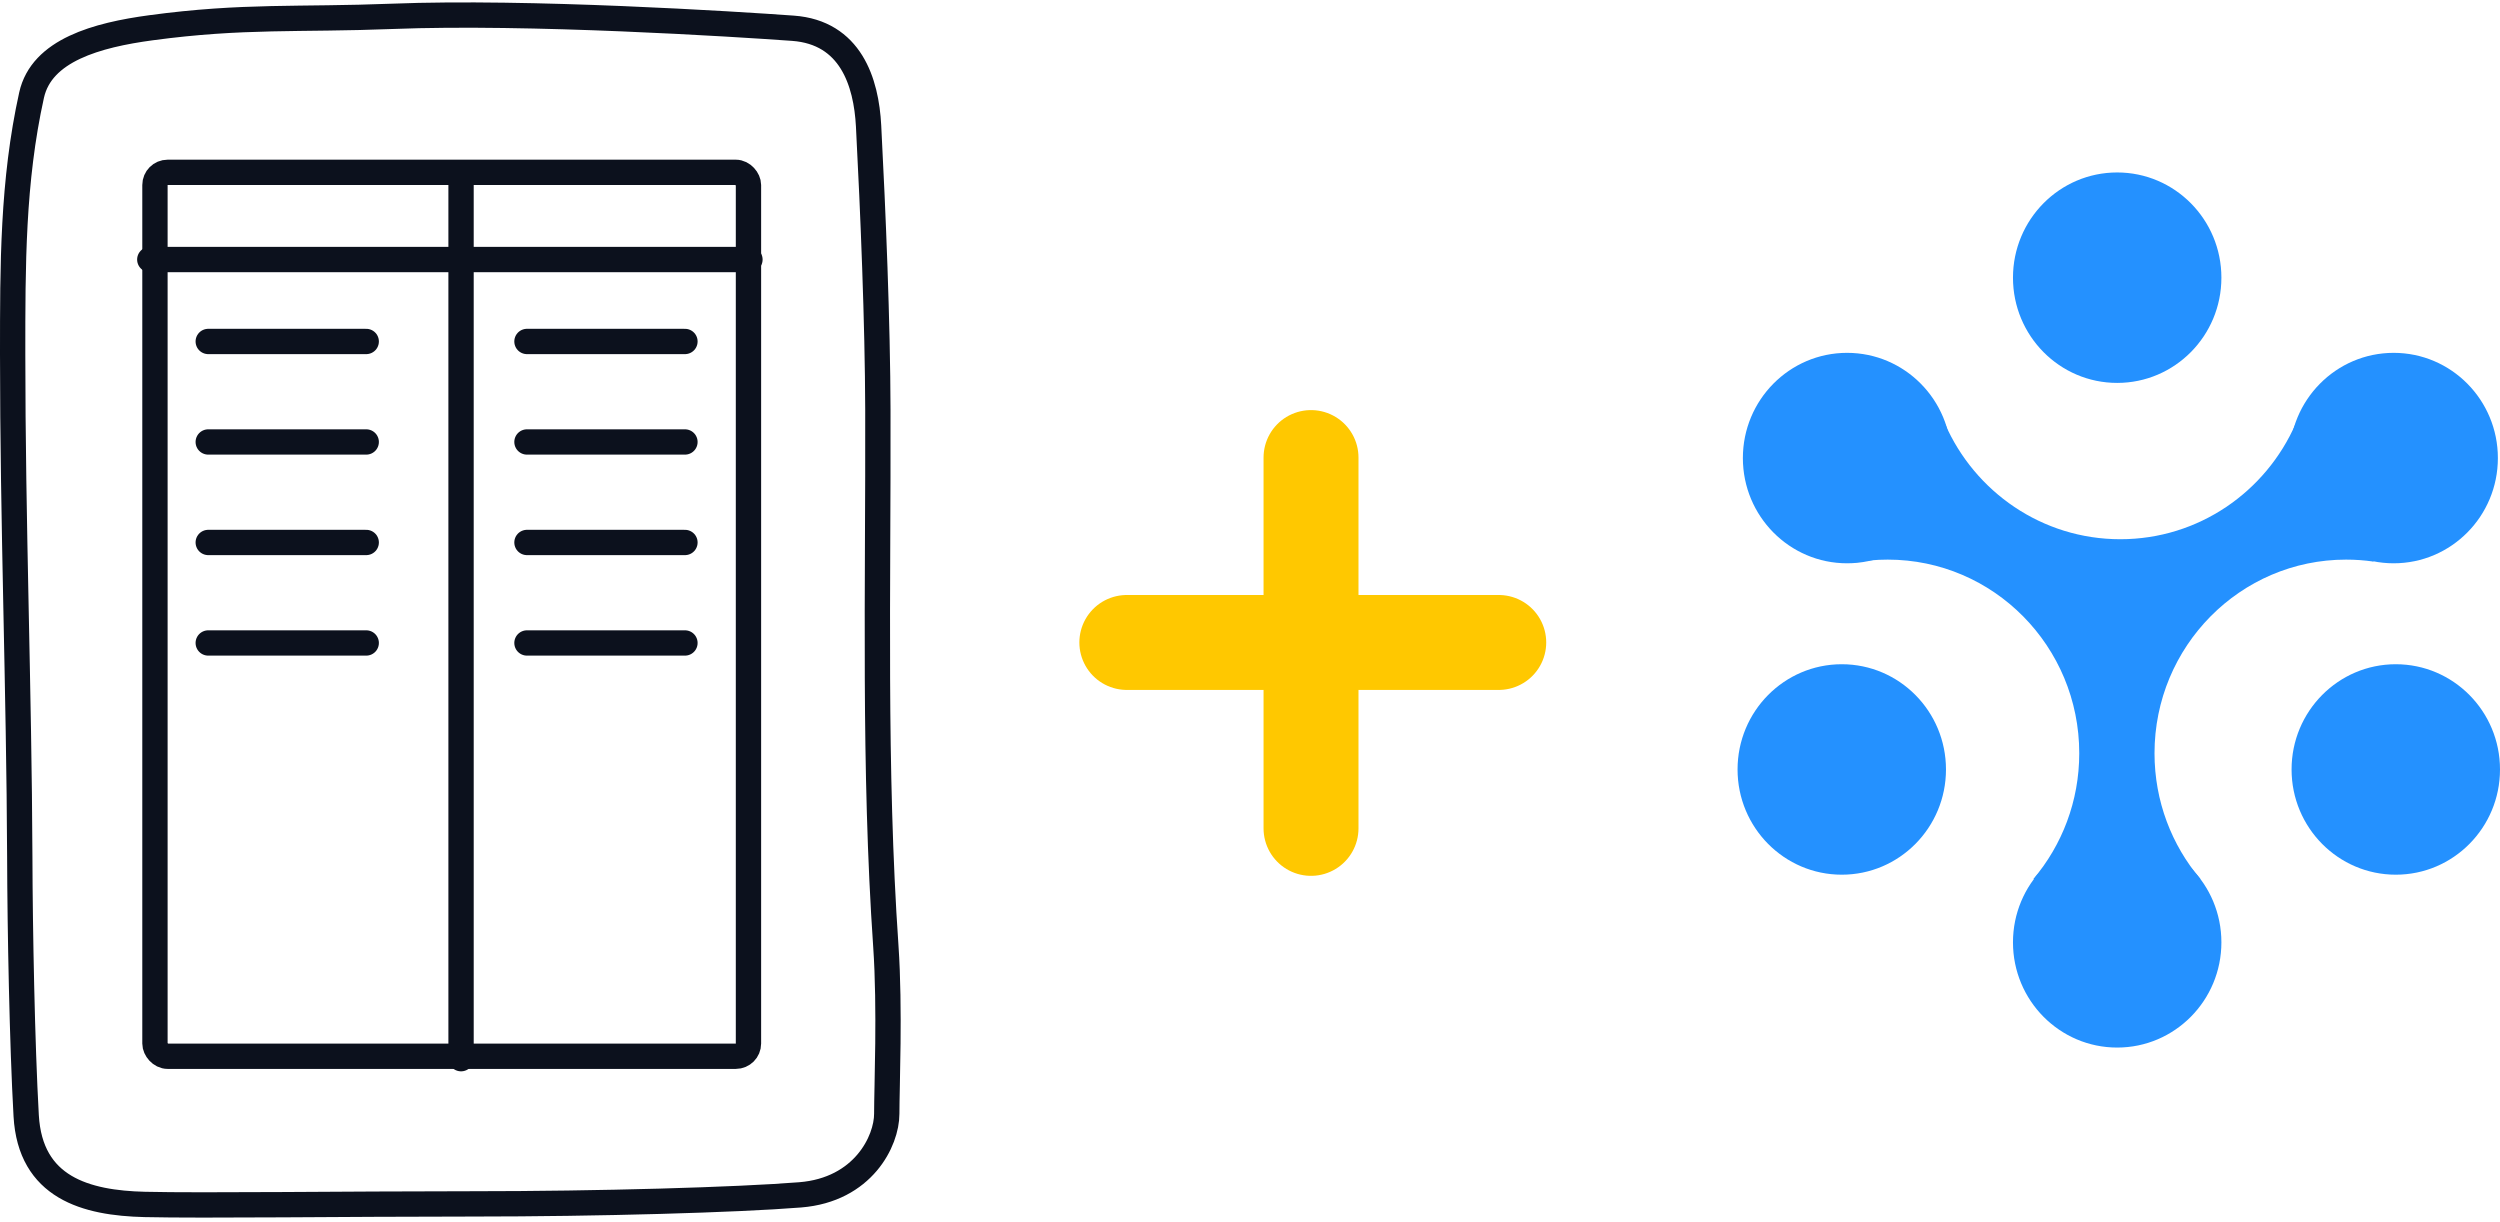
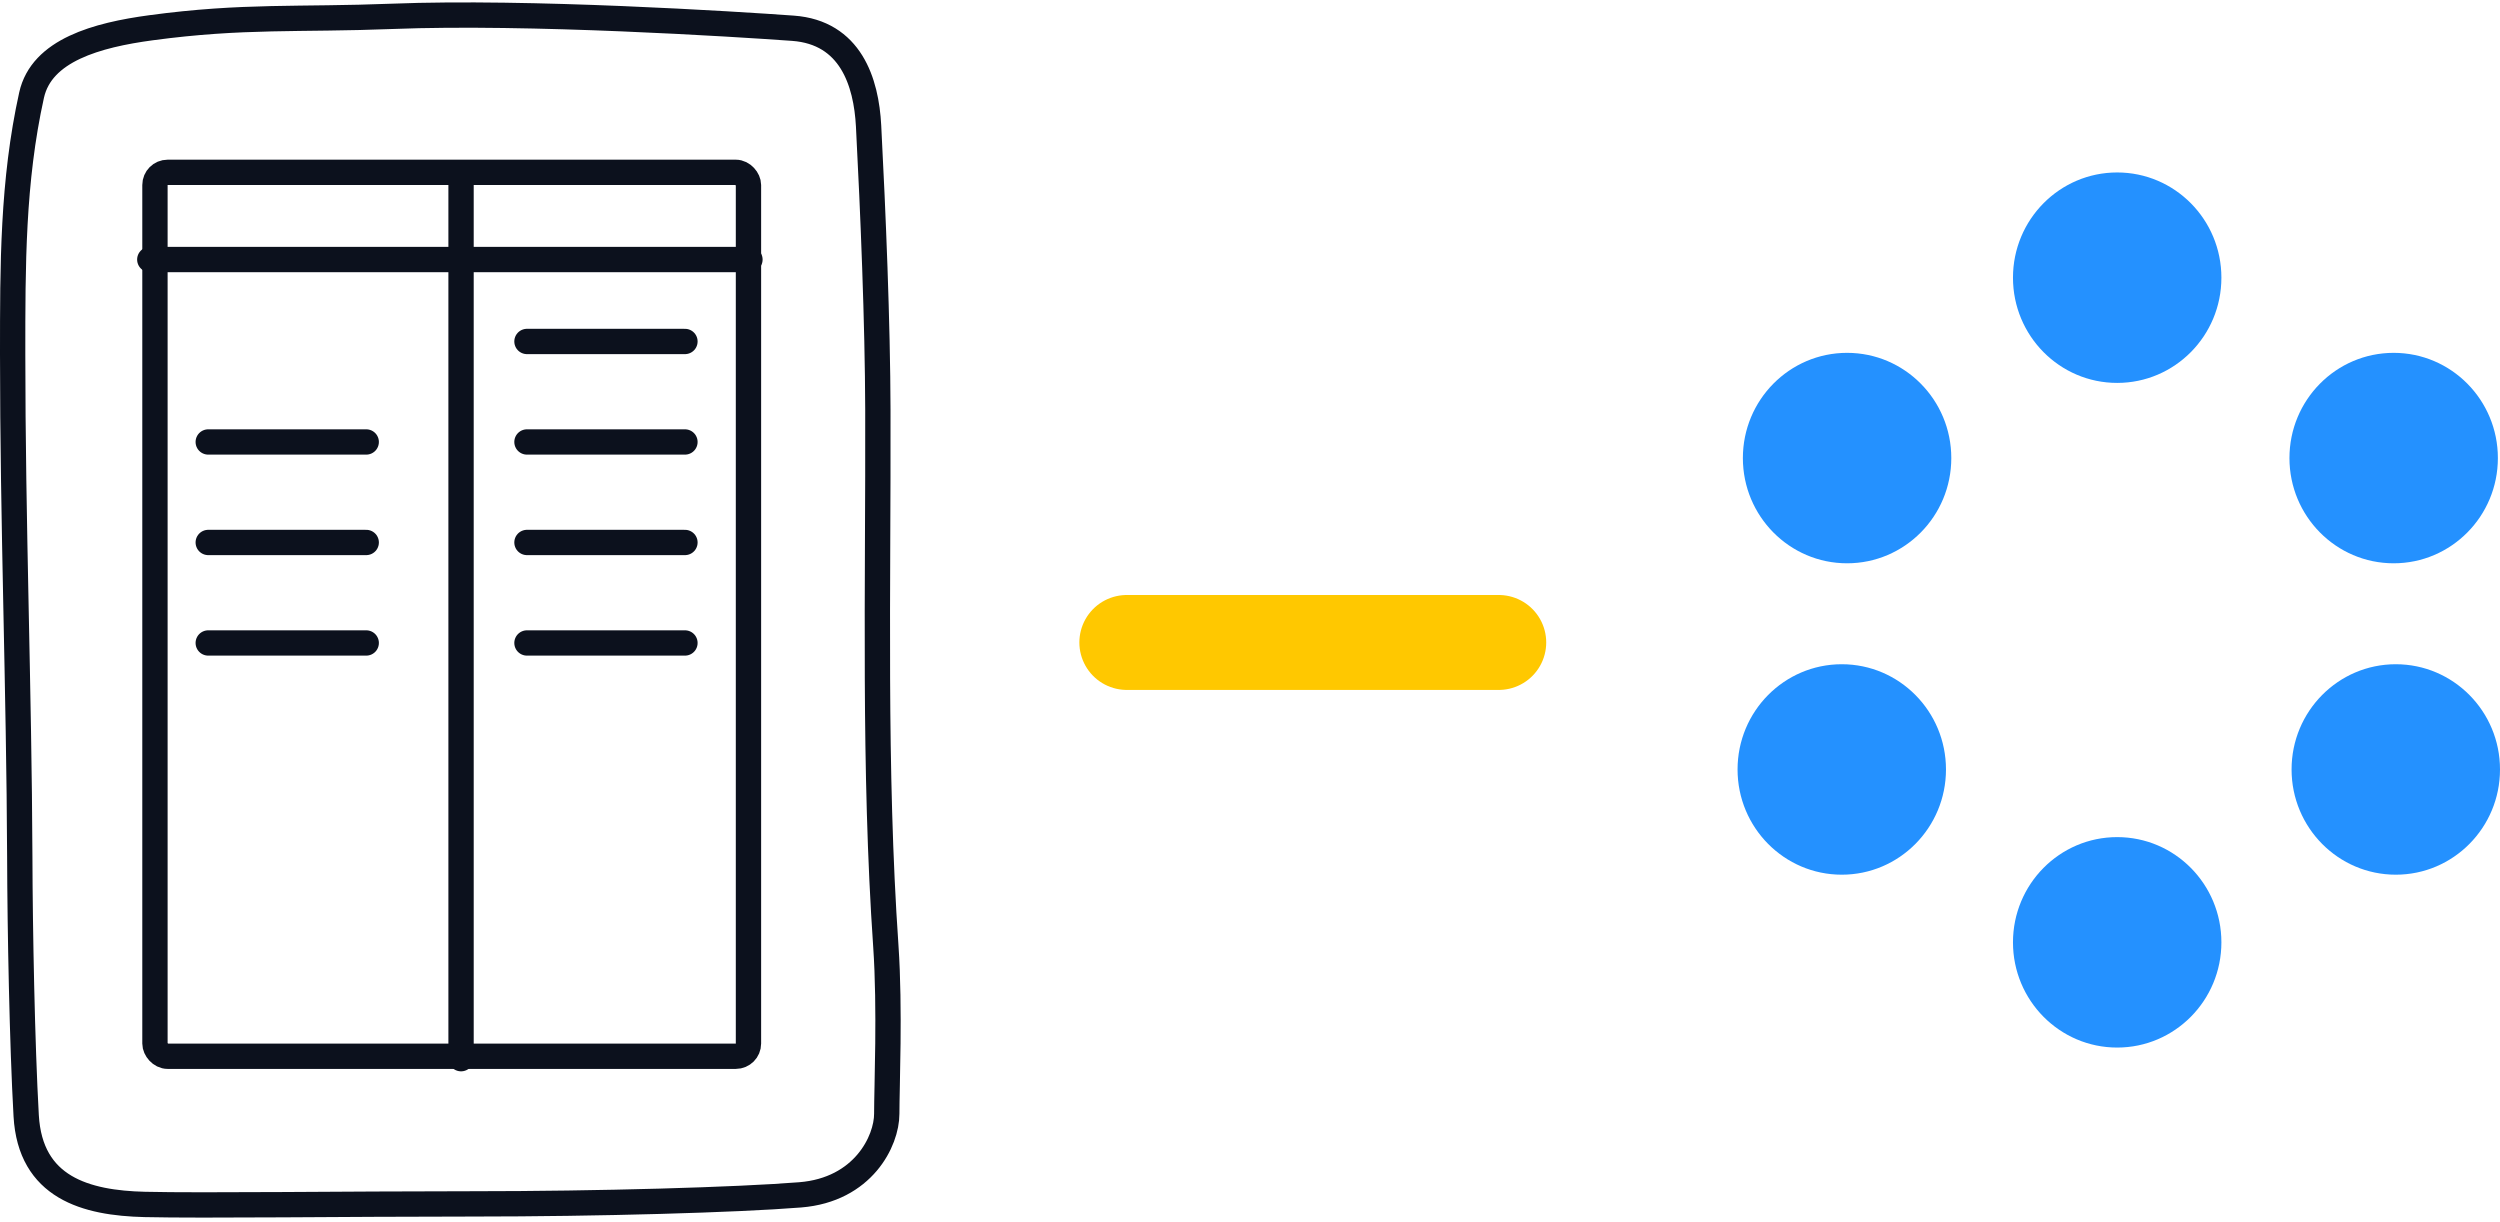
<svg xmlns="http://www.w3.org/2000/svg" width="395" height="193" viewBox="0 0 395 193" fill="none">
  <path d="M126.413 188.788C116.431 189.586 94.624 190.214 74.572 190.214C54.521 190.214 32.175 190.523 22.873 190.301C13.571 190.079 4.778 187.666 4.137 176.285C3.497 164.904 3.159 146.825 3.125 135.44C3.017 108.929 2 82.454 2 55.894C2 42.032 1.971 28.655 4.988 15.034C6.563 7.923 15.322 5.536 23.866 4.384C38.474 2.415 47.175 3.164 62.038 2.58C83.439 1.737 116.158 3.804 125.279 4.463C134.4 5.122 136.874 12.956 137.236 19.899C137.95 33.553 138.669 51.067 138.703 64.73C138.782 92.917 138.029 121.454 139.965 149.539C140.64 159.396 140.107 171.714 140.107 175.987C140.107 180.26 136.4 187.993 126.413 188.788Z" stroke="#0C111D" stroke-width="4" stroke-linecap="round" stroke-linejoin="round" />
  <path d="M72.847 167.272L72.846 28.132" stroke="#0C111D" stroke-width="4" stroke-linecap="round" stroke-linejoin="round" />
  <path d="M23.666 41.009L118.492 41.009" stroke="#0C111D" stroke-width="4" stroke-linecap="round" stroke-linejoin="round" />
  <rect x="24.483" y="27.23" width="93.775" height="139.657" rx="2" stroke="#0C111D" stroke-width="4" />
  <path d="M83.26 53.952H108.222" stroke="#0C111D" stroke-width="4" stroke-linecap="round" stroke-linejoin="round" />
  <path d="M83.26 69.831H108.222" stroke="#0C111D" stroke-width="4" stroke-linecap="round" stroke-linejoin="round" />
  <path d="M83.26 85.71H108.222" stroke="#0C111D" stroke-width="4" stroke-linecap="round" stroke-linejoin="round" />
  <path d="M83.26 101.589H108.222" stroke="#0C111D" stroke-width="4" stroke-linecap="round" stroke-linejoin="round" />
-   <path d="M32.901 53.952H57.864" stroke="#0C111D" stroke-width="4" stroke-linecap="round" stroke-linejoin="round" />
  <path d="M32.901 69.831H57.864" stroke="#0C111D" stroke-width="4" stroke-linecap="round" stroke-linejoin="round" />
  <path d="M32.901 85.71H57.864" stroke="#0C111D" stroke-width="4" stroke-linecap="round" stroke-linejoin="round" />
  <path d="M32.901 101.589H57.864" stroke="#0C111D" stroke-width="4" stroke-linecap="round" stroke-linejoin="round" />
-   <path d="M207.141 72.295L207.141 130.883" stroke="#FFC800" stroke-width="15" stroke-linecap="round" stroke-linejoin="round" />
  <path d="M178.038 101.509H236.802" stroke="#FFC800" stroke-width="15" stroke-linecap="round" stroke-linejoin="round" />
  <path d="M334.515 60.5C343.609 60.5 350.981 53.056 350.981 43.874C350.981 34.692 343.609 27.248 334.515 27.248C325.422 27.248 318.05 34.692 318.05 43.874C318.05 53.056 325.422 60.5 334.515 60.5Z" fill="#2491FF" />
-   <path fill-rule="evenodd" clip-rule="evenodd" d="M375.007 66.947V88.729C373.594 88.525 372.151 88.419 370.682 88.419C353.965 88.419 340.413 102.118 340.413 119.017C340.413 126.598 343.14 133.534 347.657 138.879H321.279C325.795 133.534 328.522 126.598 328.522 119.017C328.522 102.118 314.97 88.419 298.253 88.419C296.408 88.419 294.602 88.586 292.848 88.906V66.947H307.304C311.999 77.696 322.637 85.198 335.008 85.198C347.379 85.198 358.017 77.696 362.712 66.947H375.007Z" fill="#2491FF" />
  <path d="M378.535 138.201C387.628 138.201 395 130.757 395 121.575C395 112.392 387.628 104.949 378.535 104.949C369.441 104.949 362.069 112.392 362.069 121.575C362.069 130.757 369.441 138.201 378.535 138.201Z" fill="#2491FF" />
  <path d="M291 138.201C300.093 138.201 307.465 130.757 307.465 121.575C307.465 112.392 300.093 104.949 291 104.949C281.906 104.949 274.534 112.392 274.534 121.575C274.534 130.757 281.906 138.201 291 138.201Z" fill="#2491FF" />
  <path d="M291.839 89.001C300.933 89.001 308.305 81.558 308.305 72.376C308.305 63.193 300.933 55.75 291.839 55.75C282.746 55.75 275.374 63.193 275.374 72.376C275.374 81.558 282.746 89.001 291.839 89.001Z" fill="#2491FF" />
  <path d="M378.199 89.001C387.292 89.001 394.664 81.558 394.664 72.376C394.664 63.193 387.292 55.75 378.199 55.75C369.105 55.75 361.733 63.193 361.733 72.376C361.733 81.558 369.105 89.001 378.199 89.001Z" fill="#2491FF" />
  <path d="M334.515 165.515C343.609 165.515 350.981 158.071 350.981 148.889C350.981 139.706 343.609 132.263 334.515 132.263C325.422 132.263 318.05 139.706 318.05 148.889C318.05 158.071 325.422 165.515 334.515 165.515Z" fill="#2491FF" />
</svg>